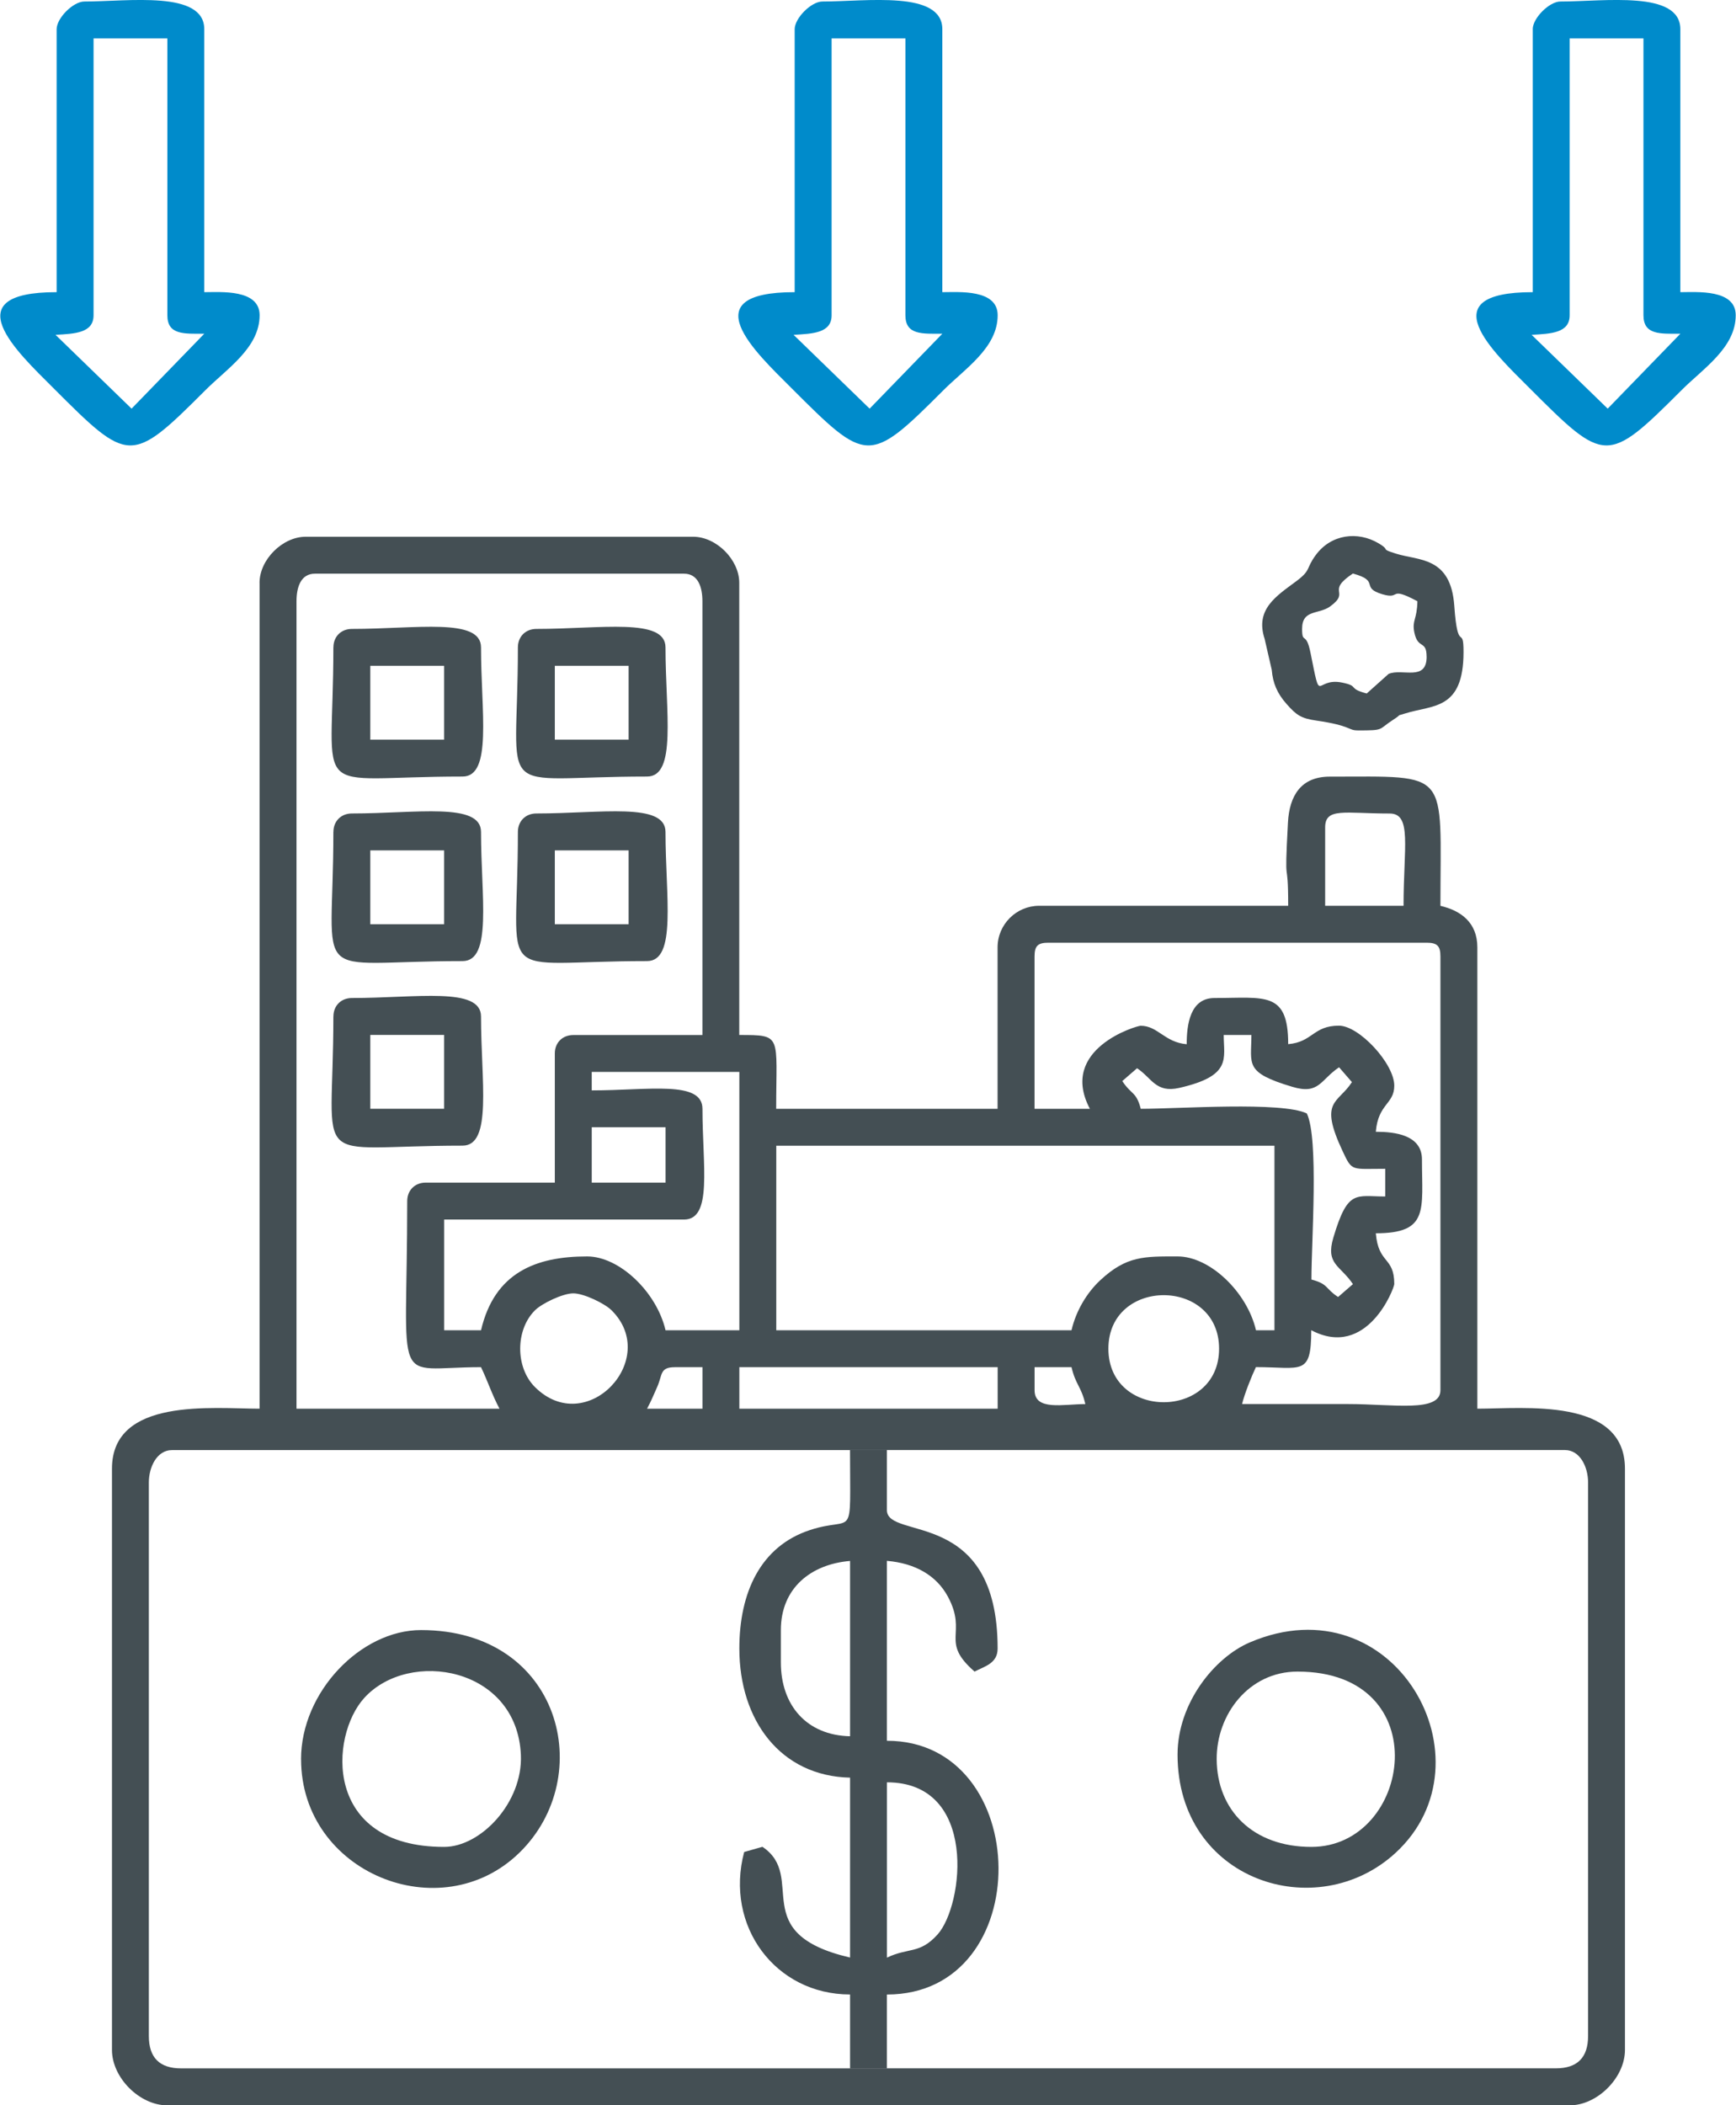
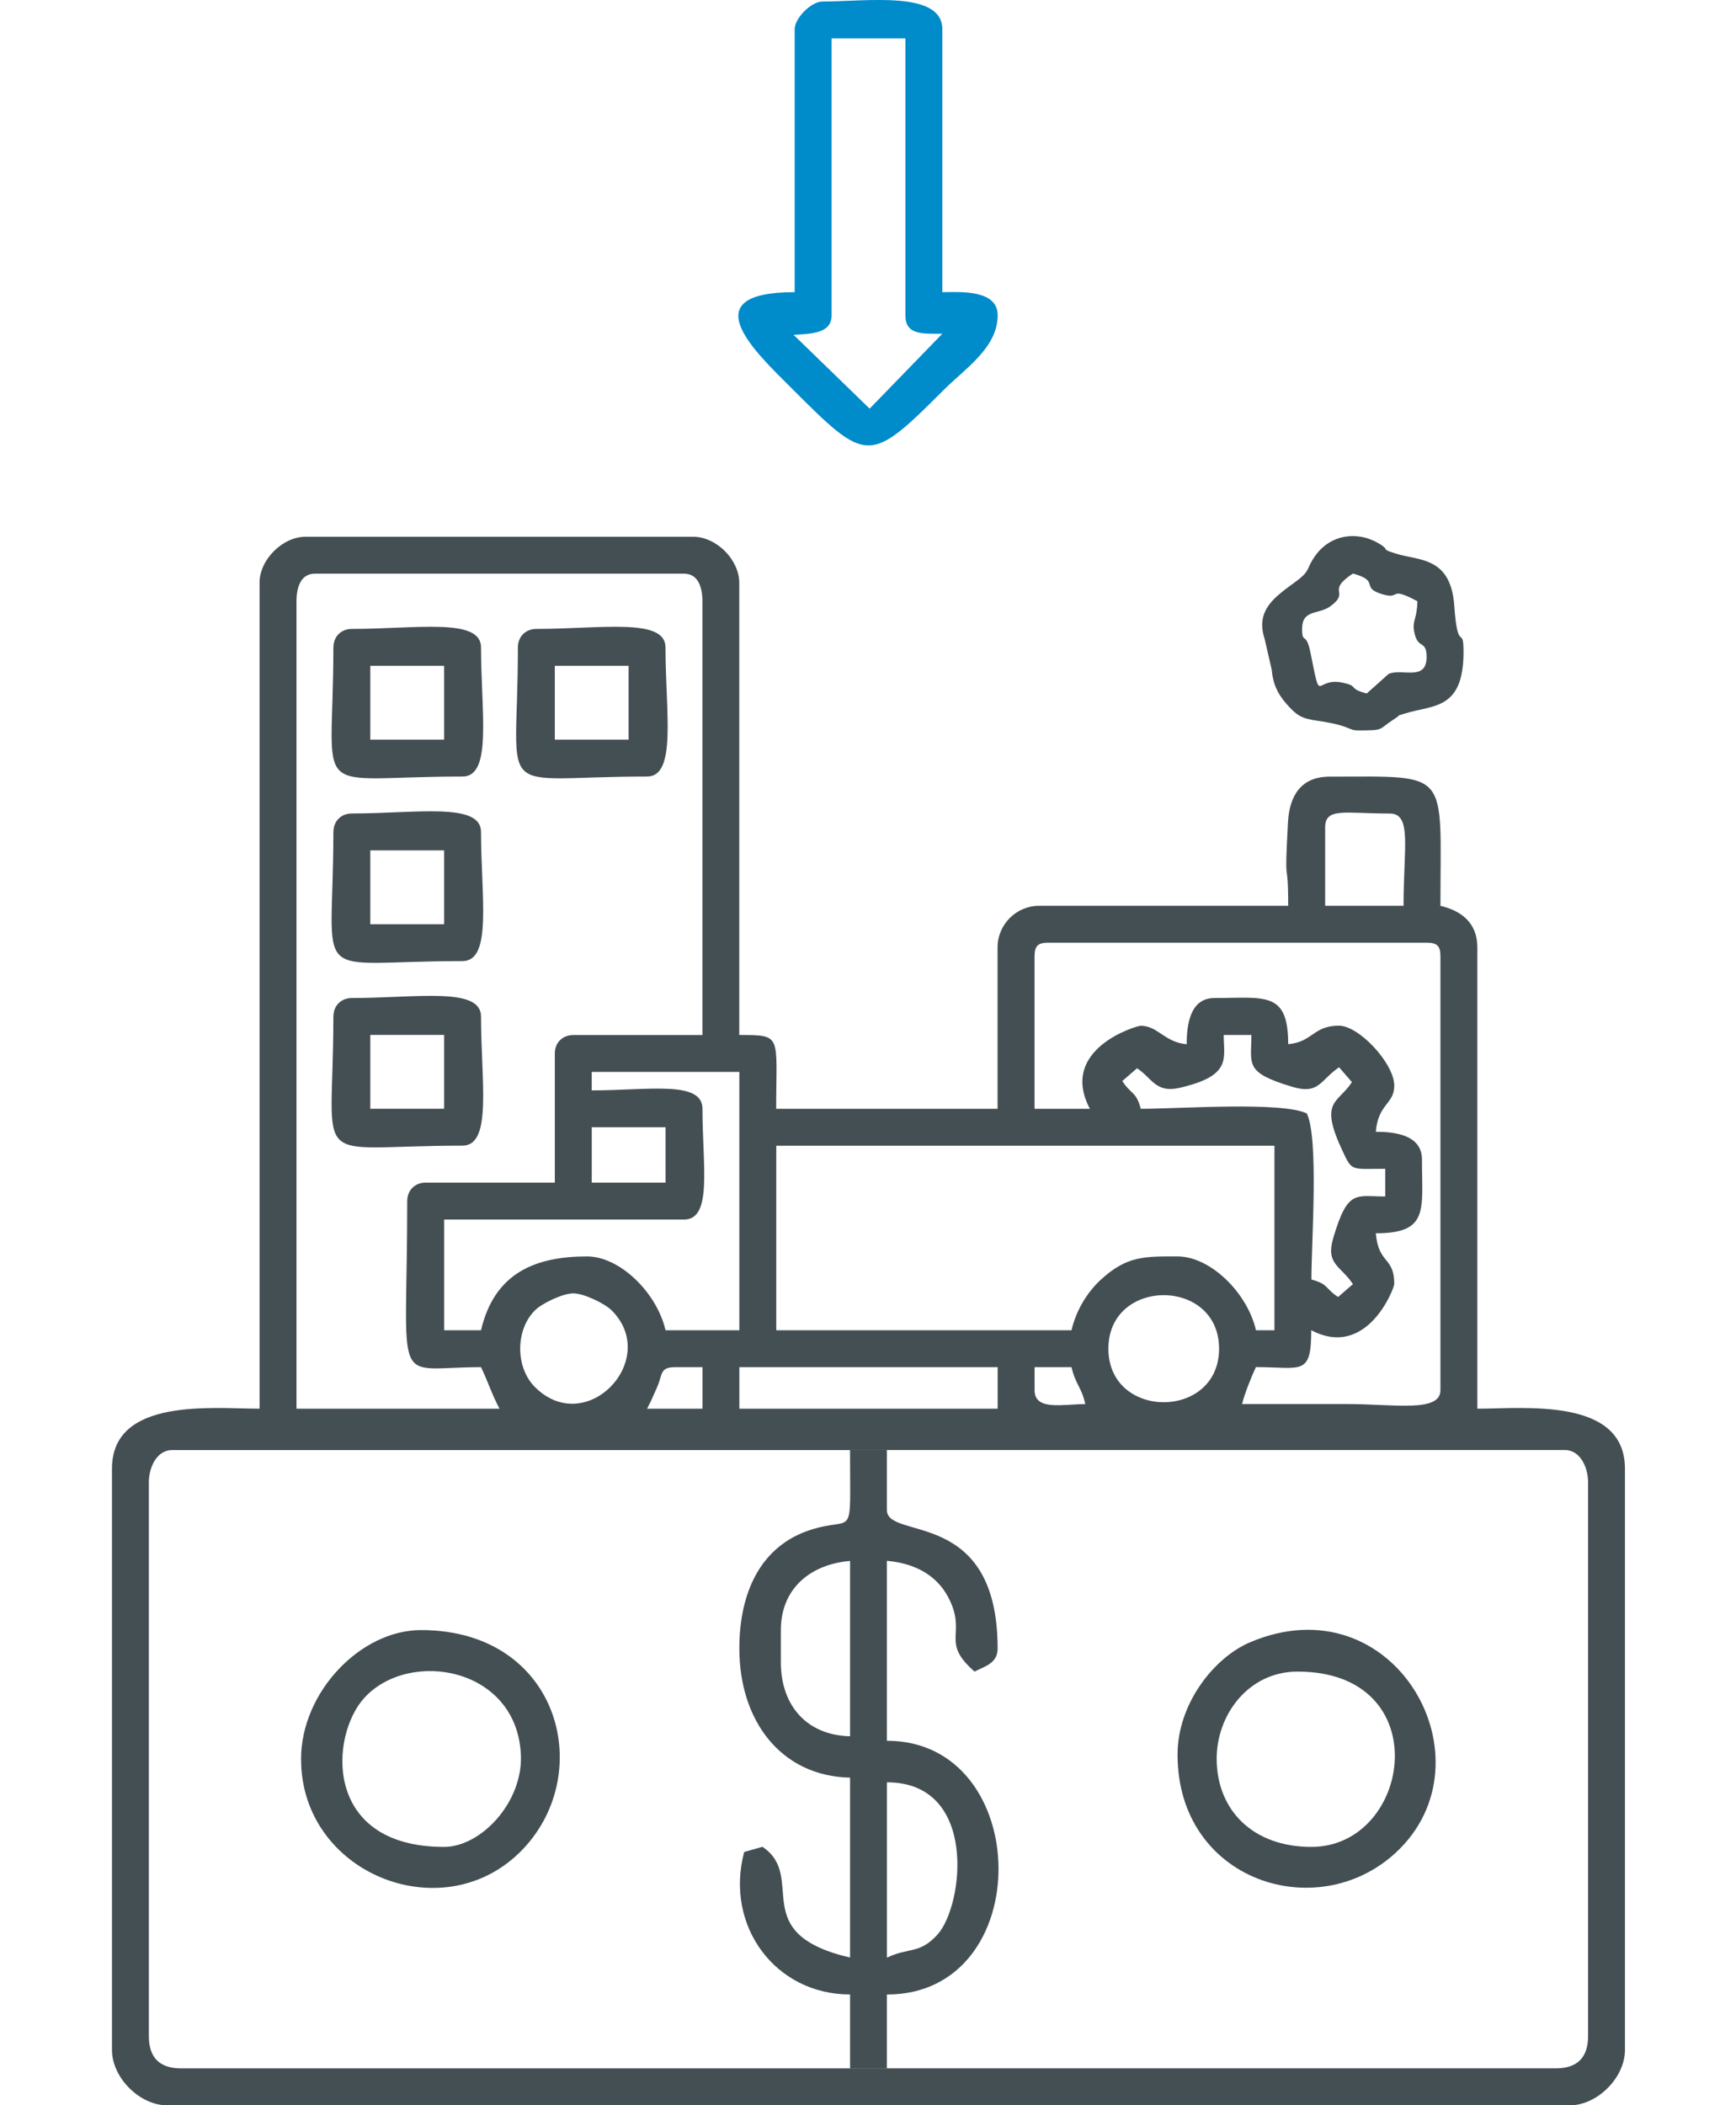
<svg xmlns="http://www.w3.org/2000/svg" xml:space="preserve" width="1.896in" height="2.299in" version="1.1" style="shape-rendering:geometricPrecision; text-rendering:geometricPrecision; image-rendering:optimizeQuality; fill-rule:evenodd; clip-rule:evenodd" viewBox="0 0 377.89 458.36">
  <defs>
    <style type="text/css">
   
    .fil1 {fill:#008BCB}
    .fil0 {fill:#444F54}
   
  </style>
  </defs>
  <g id="Layer_x0020_1">
    <g id="_2462736798544">
      <path class="fil0" d="M193.07 450.33l-8.04 0 -8.18 0 -137.47 0c-4.69,0 -7.03,-2.34 -7.03,-7.04l0 -120.53c0,-3.39 1.78,-7.04 5.02,-7.04l133.66 0 13.99 0 8.04 0 0 13.06c0,6.67 24.11,-0.7 24.11,30.14 0,3.27 -2.85,3.87 -5.02,5.02 -7.65,-6.65 -1.44,-8.18 -5.8,-16.3 -2.47,-4.61 -7.11,-7.29 -13.29,-7.81l0 39.17c31.97,0 32.84,55.25 0,55.25l0 16.07 145.65 0c4.69,0 7.03,-2.34 7.03,-7.04l0 -120.53c0,-3.39 -1.77,-7.04 -5.02,-7.04l-144.39 0 -3.26 0 -8.04 0c0,20.45 1.15,14.17 -8.71,17.41 -10.78,3.53 -15.39,13.62 -15.39,25.79 0,15.67 8.99,27.79 24.11,28.12l0 39.17c-22.69,-5.28 -9.25,-17.52 -19.08,-24.11l-3.98 1.13c-4.28,16.08 6.78,31.02 23.06,31.02l0 16.07 8.04 0zm0 -24.11l0 -38.17c19.86,0 16.74,26.77 11.02,33.13 -3.9,4.33 -6.28,2.77 -11.02,5.04zm-23.1 -64.28l0 -7.03c0,-9.18 6.59,-14.36 15.07,-15.06l0 38.17c-9.45,-0.21 -15.07,-6.73 -15.07,-16.07zm-9.04 -64.28l56.25 0 0 9.04 -56.25 0 0 -9.04zm-14.06 0l6.03 0 0 9.04 -12.06 0c0.94,-1.78 1.29,-2.67 2.23,-4.8 1.14,-2.6 0.52,-4.23 3.8,-4.23zm78.35 5.02l0 -5.02 8.04 0c0.89,3.83 2.12,4.2 3.01,8.04 -4.8,0 -11.05,1.53 -11.05,-3.01zm16.07 -9.04c0,-15.54 24.1,-15.54 24.1,0 0,15.54 -24.1,15.54 -24.1,0zm-116.52 -12.05c2.31,0 6.86,2.21 8.35,3.7 10.7,10.64 -5.47,27.89 -16.7,16.7 -4.28,-4.26 -4.28,-12.44 0,-16.7 1.49,-1.49 6.04,-3.7 8.35,-3.7zm108.48 8.04l-64.28 0 0 -40.18 108.48 0 0 40.18 -4.02 0c-1.93,-8.3 -10.02,-16.08 -17.07,-16.08 -7.22,0 -11.12,-0.17 -16.88,5.22 -2.87,2.69 -5.23,6.58 -6.22,10.85zm-104.46 -44.2l16.07 0 0 12.05 -16.07 0 0 -12.05zm0 -12.05l32.14 0 0 56.25 -16.07 0c-1.93,-8.3 -10.02,-16.08 -17.08,-16.08 -11.08,0 -20.16,3.46 -23.1,16.08l-8.03 0 0 -24.11 52.23 0c6.25,0 4.02,-11.68 4.02,-24.1 0,-6.25 -11.68,-4.02 -24.11,-4.02l0 -4.01zm115.51 2l3.23 -2.8c3.2,2.08 4.05,5.45 9.19,4.28 11.54,-2.63 9.68,-6.39 9.68,-11.52l6.03 0c0,6.44 -1.63,8.14 8.93,11.29 5.87,1.75 6.05,-1.5 10.16,-4.26l2.8 3.23c-3.07,4.75 -7.27,3.88 -2.01,15.07 2.08,4.44 1.83,3.8 9.26,3.8l0 6.03c-6.44,0 -8.14,-1.63 -11.29,8.93 -1.75,5.87 1.51,6.04 4.26,10.15l-3.23 2.8c-2.89,-1.87 -2.02,-2.79 -5.81,-3.8 0,-8.37 1.63,-30.67 -1,-36.16 -5.49,-2.64 -27.79,-1.01 -36.16,-1.01 -1.01,-3.8 -1.94,-2.93 -4.02,-6.03zm-123.55 -6.03l0 28.13 -28.12 0c-2.35,0 -4.02,1.67 -4.02,4.02 0,41.96 -3.63,36.16 16.07,36.16 1.48,3.09 2.38,5.95 4.02,9.04l-44.2 0 0 -175.77c0,-3.09 0.93,-6.03 4.02,-6.03l80.35 0c3.09,0 4.02,2.94 4.02,6.03l0 94.42 -28.12 0c-2.35,0 -4.02,1.66 -4.02,4.01zm137.61 -2c-4.86,-0.41 -6.28,-4.02 -10.05,-4.02 -0.87,0 -17.95,5.04 -11.05,18.08l-12.05 0 0 -33.15c0,-2.32 0.7,-3.01 3.01,-3.01l82.36 0c2.32,0 3.01,0.7 3.01,3.01l0 94.42c0,4.92 -10.25,3.01 -20.09,3.01 -7.7,0 -15.4,0 -23.1,0 0.51,-2.18 2.11,-6.15 3.01,-8.04 9.95,0 12.05,2.04 12.05,-8.04 12.15,6.42 18.08,-9.14 18.08,-10.05 0,-6.01 -3.46,-4.3 -4.02,-11.05 11.63,0 10.05,-5.09 10.05,-16.07 0,-5.36 -5.94,-6.03 -10.05,-6.03 0.51,-6.14 4.02,-6 4.02,-10.04 0,-4.8 -7.65,-13.06 -12.05,-13.06 -5.64,0 -5.69,3.57 -11.05,4.02 0,-11.63 -5.09,-10.04 -16.07,-10.04 -5.35,0 -6.03,5.94 -6.03,10.04zm30.13 -47.21c0,-4.38 4.25,-3.02 14.06,-3.02 4.87,0 3.01,7.31 3.01,20.09l-17.07 0 0 -17.08zm-232.03 -53.24l0 179.8c-10.16,0 -32.14,-2.52 -32.14,13.06l0 126.56c0,6.04 6.02,12.06 12.05,12.06l305.35 0c6.03,0 12.05,-6.02 12.05,-12.06l0 -126.56c0,-15.58 -21.98,-13.06 -32.14,-13.06l0 -100.44c0,-5.41 -3.6,-8.01 -8.04,-9.04 0,-29.91 2.44,-28.13 -24.11,-28.13 -6.26,0 -8.78,4.17 -9.09,9.99 -0.86,15.85 0.05,6.48 0.05,18.13l-54.24 0c-4.96,0 -9.04,4.07 -9.04,9.04l0 35.16 -48.21 0c0,-16.09 1.41,-16.07 -8.04,-16.07l0 -98.44c0,-5.05 -4.99,-10.04 -10.04,-10.04l-84.37 0c-5.05,0 -10.05,4.99 -10.05,10.04z" />
      <path class="fil1" d="M172.74 72.9c4.22,-0.24 8.28,-0.39 8.28,-4.26l0 -60.27 16.07 0 0 60.27c0,4.32 3.66,4.02 8.04,4.02l-15.83 16.31 -16.56 -16.07zm0.24 -66.54l0 57.25c-22.64,0 -8.46,13.13 -0.75,20.84 16.48,16.48 16.9,16.75 33.15,0.5 4.76,-4.76 11.8,-9.25 11.8,-16.32 0,-5.71 -8.43,-5.02 -12.05,-5.02l0 -57.25c0,-8.5 -16.53,-6.03 -26.12,-6.03 -2.42,0 -6.03,3.61 -6.03,6.03z" />
-       <path class="fil1" d="M12.03 72.9c4.22,-0.24 8.28,-0.39 8.28,-4.26l0 -60.27 16.07 0 0 60.27c0,4.32 3.66,4.02 8.04,4.02l-15.83 16.31 -16.56 -16.07zm0.24 -66.54l0 57.25c-22.64,0 -8.46,13.13 -0.75,20.84 16.48,16.48 16.9,16.75 33.15,0.5 4.76,-4.76 11.8,-9.25 11.8,-16.32 0,-5.71 -8.43,-5.02 -12.05,-5.02l0 -57.25c0,-8.5 -16.53,-6.03 -26.12,-6.03 -2.42,0 -6.03,3.61 -6.03,6.03z" />
-       <path class="fil1" d="M333.45 72.9c4.22,-0.24 8.28,-0.39 8.28,-4.26l0 -60.27 16.07 0 0 60.27c0,4.32 3.66,4.02 8.04,4.02l-15.83 16.31 -16.56 -16.07zm0.25 -66.54l0 57.25c-22.65,0 -8.47,13.13 -0.76,20.84 16.48,16.48 16.9,16.75 33.15,0.5 4.76,-4.76 11.8,-9.25 11.8,-16.32 0,-5.71 -8.44,-5.02 -12.06,-5.02l0 -57.25c0,-8.5 -16.53,-6.03 -26.11,-6.03 -2.42,0 -6.03,3.61 -6.03,6.03z" />
      <path class="fil0" d="M282.47 363.94c30.59,0 24.9,38.17 3.01,38.17 -12.71,0 -20.54,-7.97 -20.61,-19.07 -0.06,-9.74 6.97,-19.1 17.6,-19.1zm-26.12 18.08c0,27.48 30.3,37.21 47.49,21.37 21.69,-19.99 -0.25,-59.24 -31.75,-45.81 -7.75,3.31 -15.74,13.28 -15.74,24.44z" />
      <path class="fil0" d="M96.64 402.11c-26.36,0 -24.93,-24.14 -17.38,-32.44 9.79,-10.75 33.31,-6.71 34.1,12.46 0.42,10.31 -8.71,19.98 -16.72,19.98zm-31.14 -19.08c0,24.71 30.36,37.04 47.5,20.38 17.05,-16.57 9.13,-48.51 -21.39,-48.51 -13.12,0 -26.12,13.48 -26.12,28.13z" />
      <path class="fil0" d="M310.59 142.96c0,5.48 -5.29,2.5 -8.28,3.76l-4.77 4.27c-4.32,-1.15 -1.46,-1.58 -5.37,-2.38 -6.02,-1.23 -4.49,5.36 -6.87,-6.48 -0.97,-4.83 -1.83,-1.73 -1.83,-5.21 0,-4.32 3.62,-3.06 6.14,-4.91 4.52,-3.31 -1.11,-3.11 4.91,-7.14 6.09,1.63 1.48,3.04 6.43,4.51 4.24,1.25 1.15,-1.91 7.63,1.52 -0.09,4.07 -1.21,4.11 -0.67,6.8 0.77,3.77 2.67,1.57 2.67,5.26zm-15.07 16.07c6.05,0 4.39,-0.14 7.75,-2.3 2.39,-1.54 0.29,-0.65 2.63,-1.39 6,-1.91 12.72,-0.65 12.72,-13.39 0,-6.16 -1.26,0.61 -2.01,-10.04 -0.76,-10.81 -7.76,-9.8 -12.73,-11.38 -3.69,-1.17 -0.88,-0.54 -3.77,-2.25 -4.53,-2.68 -10.31,-1.99 -13.66,2.56 -2.26,3.07 -0.93,3.23 -4.3,5.74 -4.3,3.2 -8.96,6.08 -6.84,12.51l1.55 6.75c0.25,2.92 1.18,5.13 3.27,7.48 2.12,2.39 3.12,3.09 6.47,3.57 7.55,1.09 6.88,2.13 8.91,2.13z" />
-       <path class="fil0" d="M120.75 185.15l16.07 0 0 16.07 -16.07 0 0 -16.07zm-8.04 -4.02c0,33.97 -5.85,28.12 28.12,28.12 6.52,0 4.02,-14.07 4.02,-28.12 0,-6.52 -14.07,-4.02 -28.12,-4.02 -2.35,0 -4.02,1.67 -4.02,4.02z" />
      <path class="fil0" d="M80.57 185.15l16.07 0 0 16.07 -16.07 0 0 -16.07zm-8.04 -4.02c0,33.97 -5.85,28.12 28.13,28.12 6.52,0 4.02,-14.07 4.02,-28.12 0,-6.52 -14.07,-4.02 -28.12,-4.02 -2.35,0 -4.02,1.67 -4.02,4.02z" />
      <path class="fil0" d="M120.75 144.97l16.07 0 0 16.07 -16.07 0 0 -16.07zm-8.04 -4.02c0,33.97 -5.85,28.12 28.12,28.12 6.52,0 4.02,-14.07 4.02,-28.12 0,-6.52 -14.07,-4.02 -28.12,-4.02 -2.35,0 -4.02,1.67 -4.02,4.02z" />
      <path class="fil0" d="M80.57 144.97l16.07 0 0 16.07 -16.07 0 0 -16.07zm-8.04 -4.02c0,33.97 -5.85,28.12 28.13,28.12 6.52,0 4.02,-14.07 4.02,-28.12 0,-6.52 -14.07,-4.02 -28.12,-4.02 -2.35,0 -4.02,1.67 -4.02,4.02z" />
      <path class="fil0" d="M80.57 225.33l16.07 0 0 16.07 -16.07 0 0 -16.07zm-8.04 -4.02c0,33.97 -5.85,28.12 28.13,28.12 6.52,0 4.02,-14.07 4.02,-28.12 0,-6.52 -14.07,-4.02 -28.12,-4.02 -2.35,0 -4.02,1.67 -4.02,4.02z" />
    </g>
  </g>
</svg>